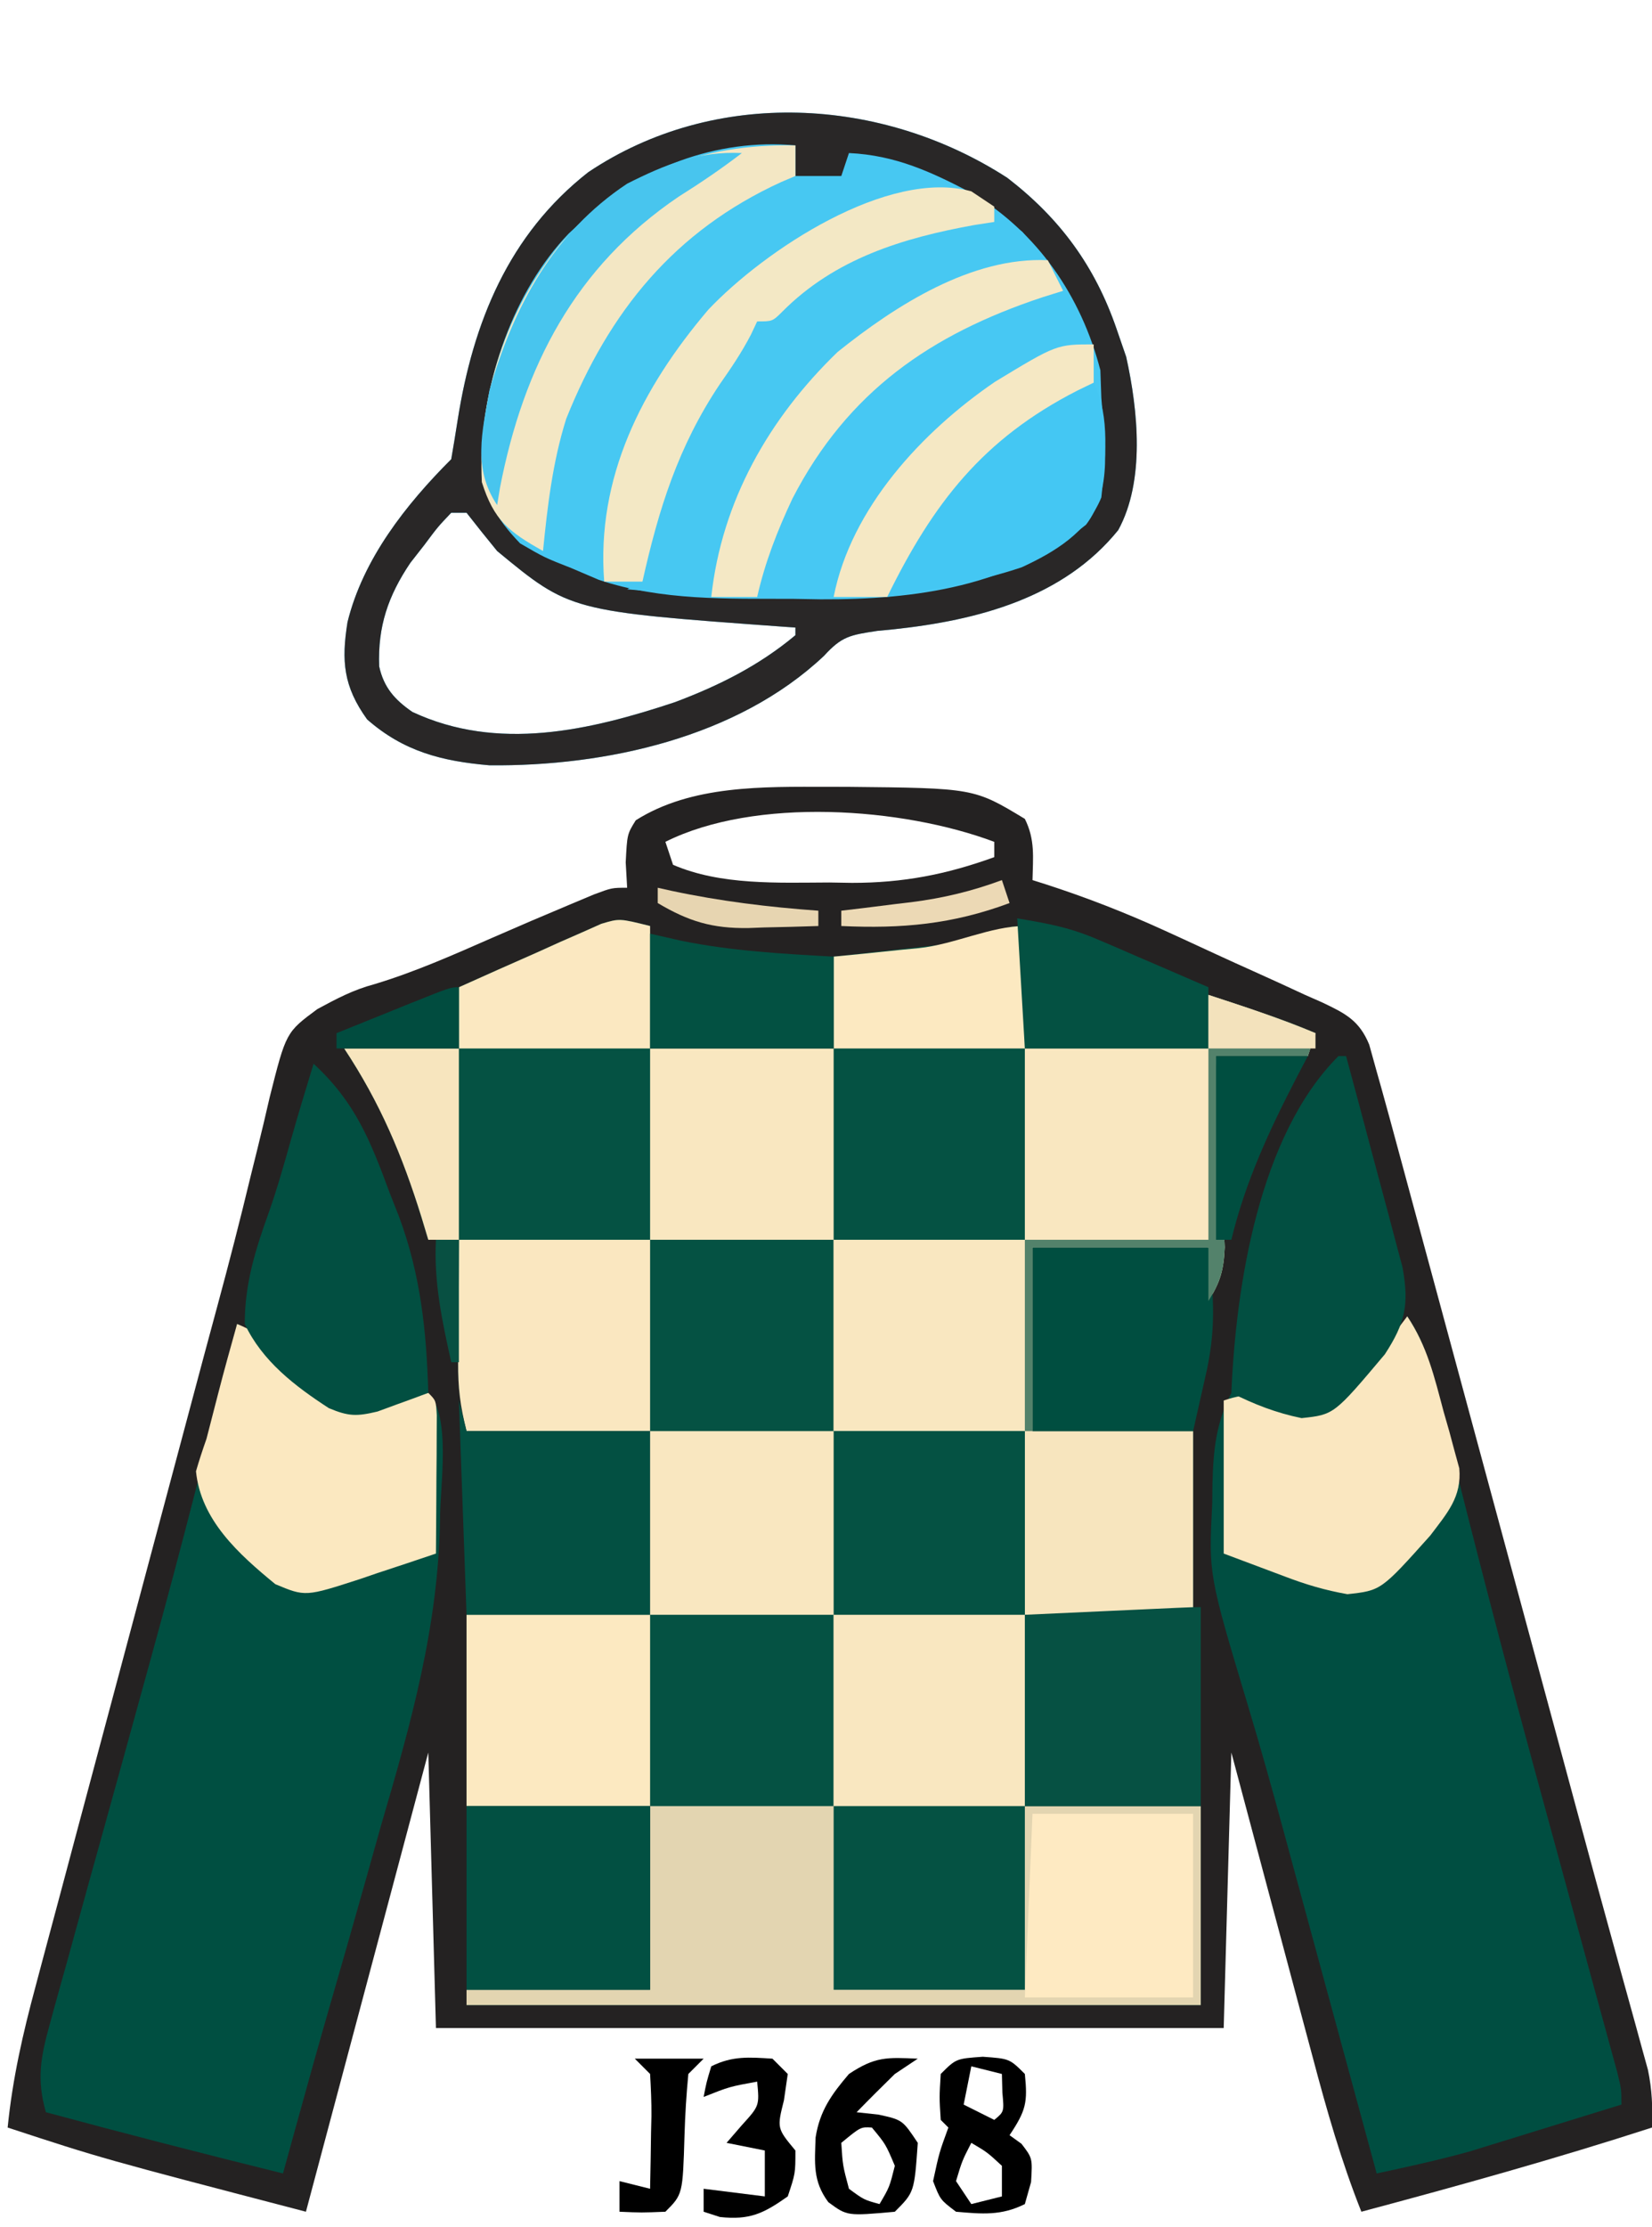
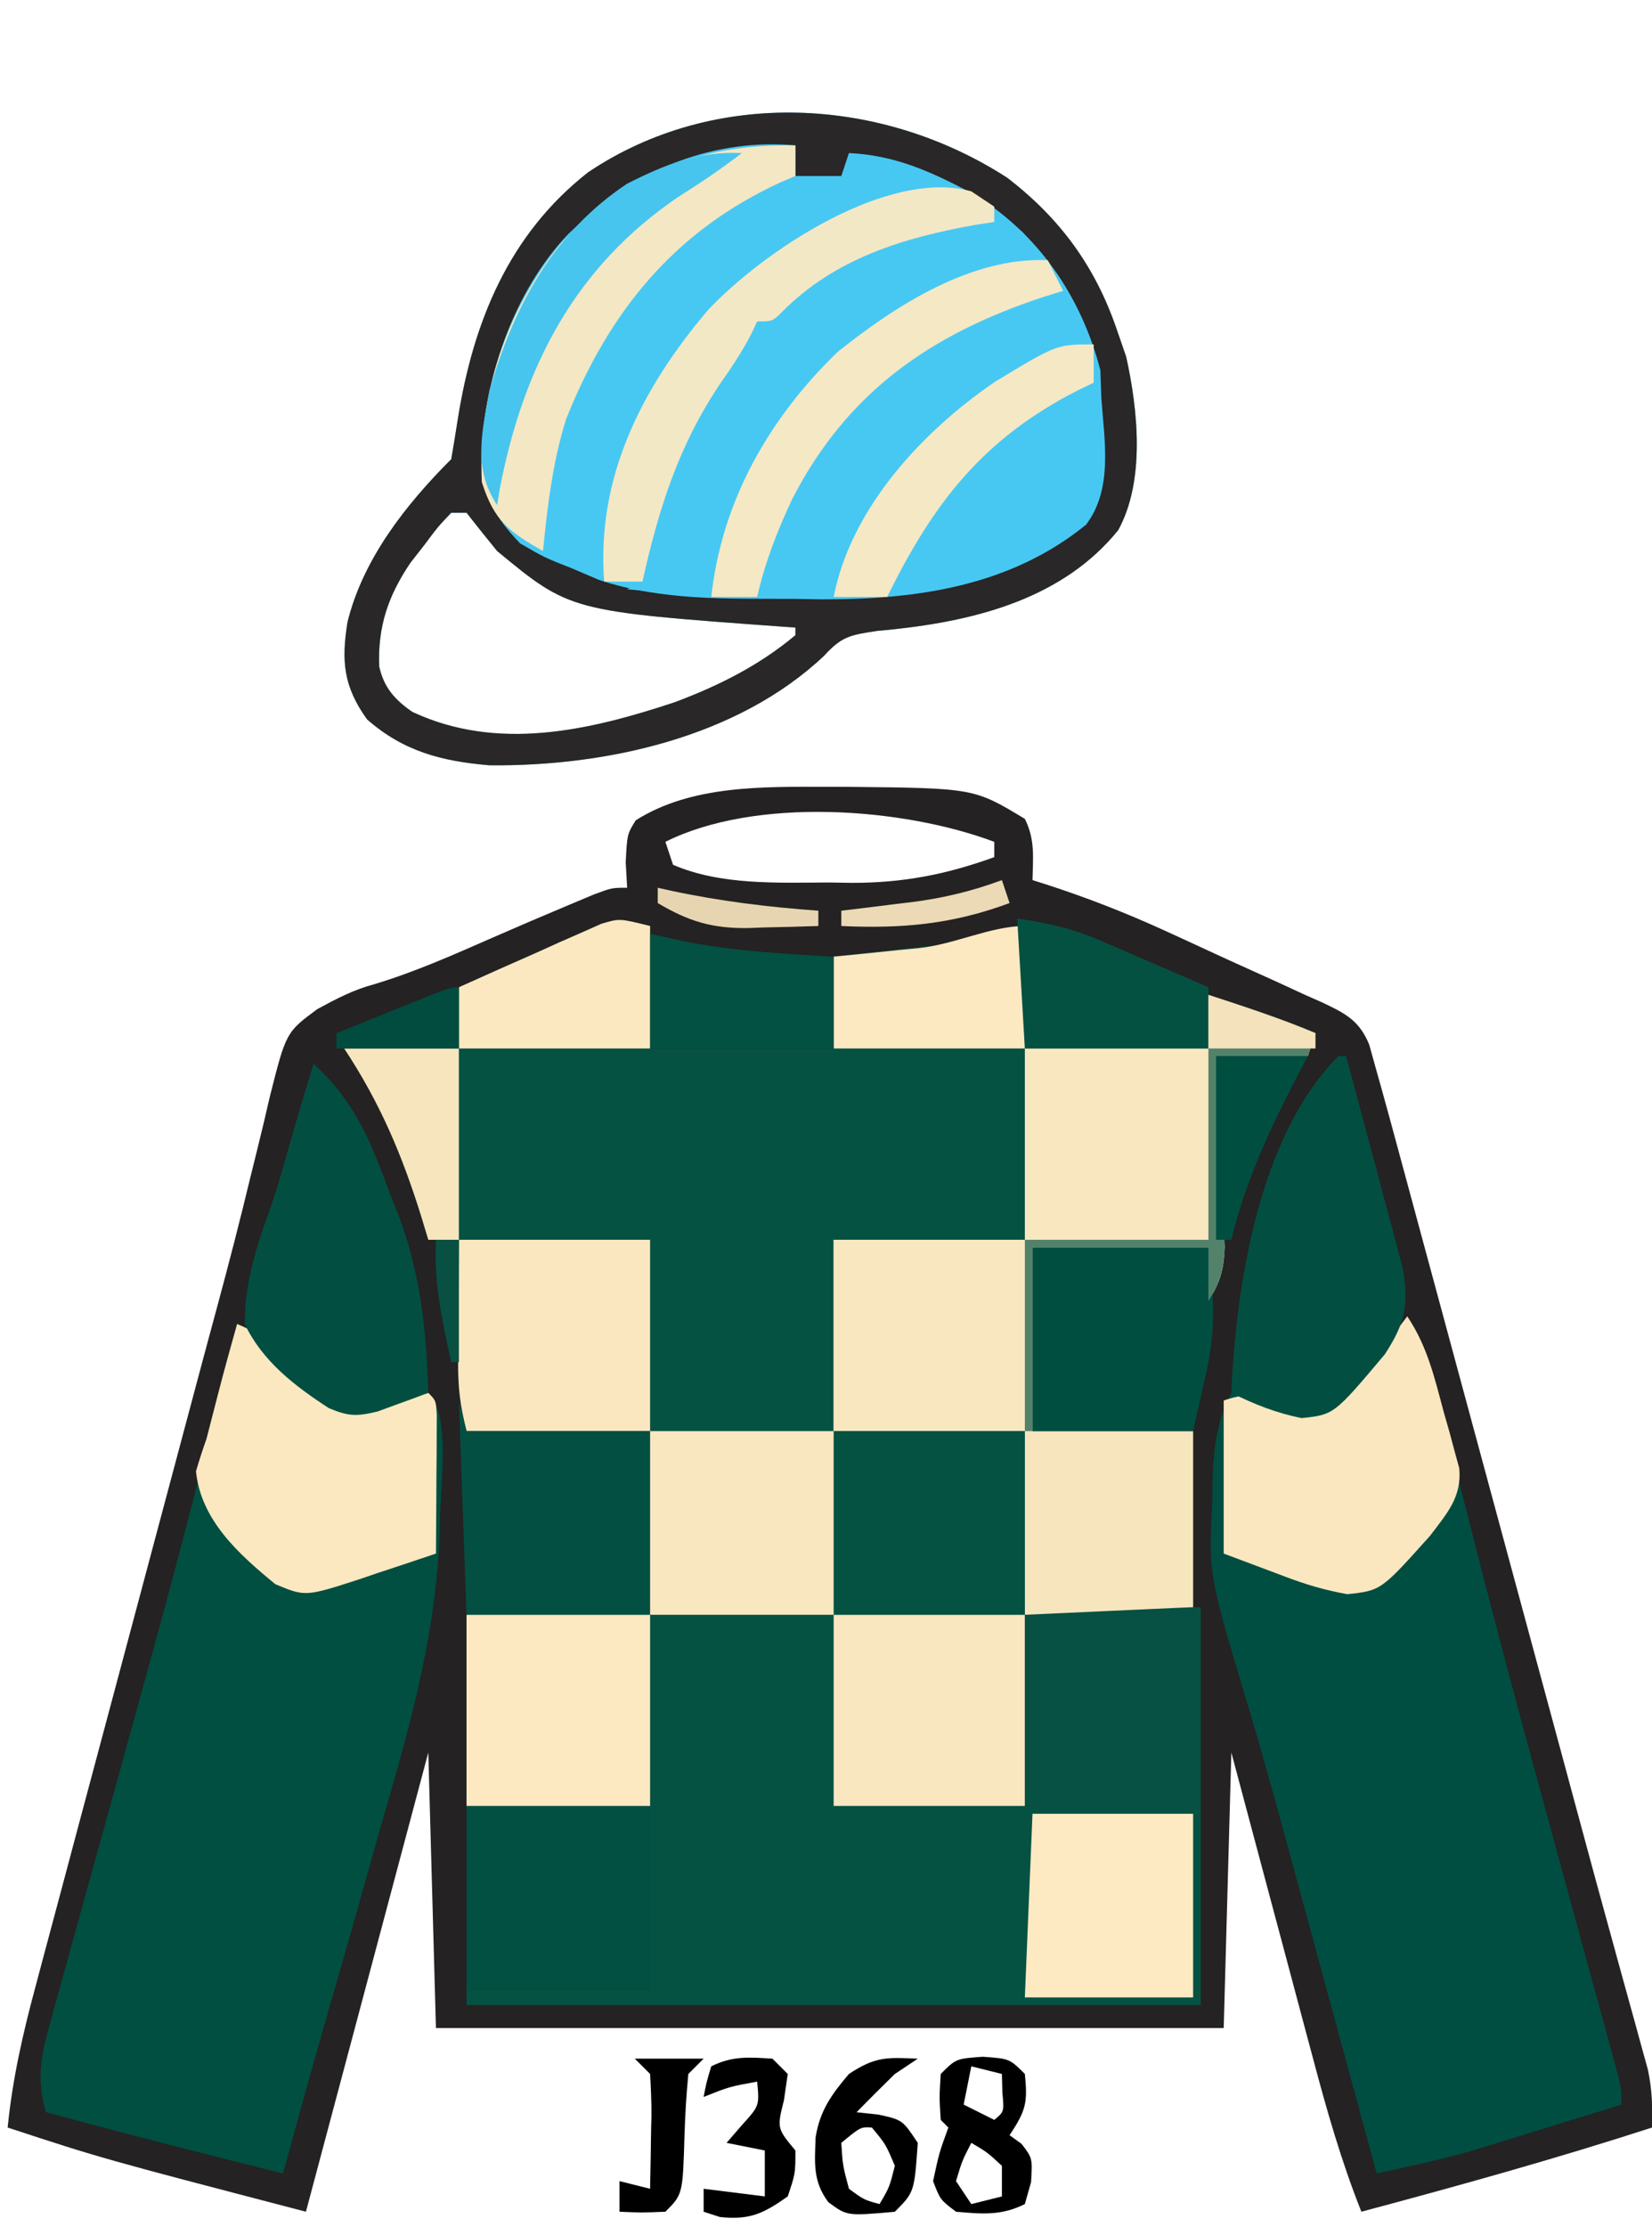
<svg xmlns="http://www.w3.org/2000/svg" version="1.1" width="216" height="291">
  <path d="M0 0 C0.828 0.001 1.657 0.002 2.51 0.002 C19.094 0.167 19.094 0.167 25.75 4.188 C27.104 6.896 26.815 9.197 26.75 12.188 C27.581 12.45 27.581 12.45 28.429 12.718 C33.772 14.446 38.89 16.437 43.996 18.77 C44.733 19.106 45.47 19.443 46.23 19.79 C47.77 20.497 49.308 21.207 50.845 21.92 C52.415 22.644 53.989 23.358 55.567 24.064 C57.866 25.091 60.15 26.146 62.434 27.207 C63.139 27.517 63.844 27.826 64.57 28.145 C67.624 29.599 69.464 30.491 70.777 33.688 C71.098 34.843 71.419 35.998 71.75 37.188 C71.953 37.907 72.156 38.627 72.365 39.368 C73.102 42.001 73.816 44.639 74.528 47.278 C74.936 48.782 74.936 48.782 75.352 50.317 C76.251 53.633 77.147 56.949 78.043 60.266 C78.673 62.594 79.304 64.922 79.935 67.25 C81.599 73.395 83.261 79.54 84.923 85.685 C86.588 91.844 88.256 98.002 89.924 104.16 C91.812 111.134 93.7 118.108 95.587 125.082 C95.876 126.15 96.165 127.218 96.462 128.318 C97.032 130.425 97.601 132.533 98.169 134.64 C99.675 140.231 101.197 145.816 102.74 151.396 C103.065 152.582 103.39 153.767 103.726 154.988 C104.35 157.265 104.98 159.54 105.615 161.813 C105.895 162.837 106.175 163.861 106.463 164.916 C106.712 165.816 106.961 166.715 107.218 167.642 C107.759 170.231 107.848 172.55 107.75 175.188 C95.189 179.255 82.505 182.782 69.75 186.188 C67.121 179.584 65.216 172.897 63.395 166.031 C62.935 164.317 62.935 164.317 62.466 162.568 C61.494 158.942 60.528 155.315 59.562 151.688 C58.902 149.219 58.241 146.75 57.58 144.281 C55.965 138.251 54.358 132.219 52.75 126.188 C52.42 138.067 52.09 149.947 51.75 162.188 C17.76 162.188 -16.23 162.188 -51.25 162.188 C-51.58 150.308 -51.91 138.428 -52.25 126.188 C-57.53 145.988 -62.81 165.787 -68.25 186.188 C-94.946 179.223 -94.946 179.223 -107.25 175.188 C-106.615 168.816 -105.254 162.861 -103.585 156.686 C-103.178 155.152 -103.178 155.152 -102.762 153.587 C-101.865 150.216 -100.96 146.846 -100.055 143.477 C-99.422 141.107 -98.79 138.737 -98.159 136.366 C-96.493 130.118 -94.82 123.872 -93.146 117.625 C-91.468 111.361 -89.797 105.094 -88.125 98.828 C-86.231 91.734 -84.337 84.64 -82.439 77.547 C-82.149 76.461 -81.859 75.376 -81.56 74.258 C-80.986 72.118 -80.408 69.979 -79.828 67.84 C-78.307 62.228 -76.857 56.608 -75.497 50.954 C-75.203 49.768 -74.908 48.581 -74.605 47.359 C-74.042 45.09 -73.5 42.816 -72.982 40.537 C-70.847 32.07 -70.847 32.07 -66.762 29.048 C-64.212 27.669 -62.061 26.525 -59.285 25.785 C-53.98 24.185 -49.008 21.972 -43.939 19.748 C-40.494 18.24 -37.04 16.763 -33.57 15.312 C-32.593 14.903 -31.616 14.493 -30.61 14.07 C-28.25 13.188 -28.25 13.188 -26.25 13.188 C-26.312 12.094 -26.374 11.001 -26.438 9.875 C-26.25 6.188 -26.25 6.188 -25.125 4.375 C-17.808 -0.259 -8.388 -0.009 0 0 Z M-21.25 7.188 C-20.92 8.178 -20.59 9.168 -20.25 10.188 C-13.992 12.893 -6.492 12.522 0.188 12.5 C1.16 12.516 2.133 12.532 3.135 12.549 C9.815 12.553 15.473 11.462 21.75 9.188 C21.75 8.527 21.75 7.867 21.75 7.188 C9.717 2.675 -9.493 1.309 -21.25 7.188 Z " fill="#242222" transform="translate(108.25,102.812)" />
  <path d="M0 0 C0 5.28 0 10.56 0 16 C7.92 16 15.84 16 24 16 C24 12.04 24 8.08 24 4 C25.218 3.879 26.436 3.758 27.691 3.633 C29.315 3.464 30.939 3.295 32.562 3.125 C33.362 3.046 34.162 2.968 34.986 2.887 C35.776 2.803 36.565 2.719 37.379 2.633 C38.455 2.523 38.455 2.523 39.553 2.411 C42.758 1.873 45.875 0.893 49 0 C49 5.28 49 10.56 49 16 C56.92 16 64.84 16 73 16 C73 13.69 73 11.38 73 9 C77.721 10.543 82.417 12.078 87 14 C86.67 14.99 86.34 15.98 86 17 C82.04 17 78.08 17 74 17 C74.095 18.975 74.191 20.95 74.289 22.984 C74.402 25.573 74.514 28.161 74.625 30.75 C74.689 32.052 74.754 33.354 74.82 34.695 C74.872 35.946 74.923 37.196 74.977 38.484 C75.029 39.636 75.081 40.789 75.135 41.976 C75.002 44.948 74.564 46.512 73 49 C73 46.69 73 44.38 73 42 C65.41 42 57.82 42 50 42 C50 49.92 50 57.84 50 66 C56.93 66 63.86 66 71 66 C71 73.92 71 81.84 71 90 C63.74 90 56.48 90 49 90 C49 98.25 49 106.5 49 115 C56.59 115 64.18 115 72 115 C72 123.58 72 132.16 72 141 C40.32 141 8.64 141 -24 141 C-24 140.34 -24 139.68 -24 139 C-16.08 139 -8.16 139 0 139 C0 131.08 0 123.16 0 115 C-7.92 115 -15.84 115 -24 115 C-24 106.75 -24 98.5 -24 90 C-16.08 90 -8.16 90 0 90 C0 82.08 0 74.16 0 66 C-7.92 66 -15.84 66 -24 66 C-24.834 62.665 -25.118 60.376 -25.098 57.016 C-25.094 56.081 -25.091 55.146 -25.088 54.184 C-25.08 53.216 -25.071 52.247 -25.062 51.25 C-25.058 50.266 -25.053 49.283 -25.049 48.27 C-25.037 45.846 -25.021 43.423 -25 41 C-26.32 41 -27.64 41 -29 41 C-29.291 40.033 -29.583 39.066 -29.883 38.07 C-32.402 29.979 -35.283 23.131 -40 16 C-35.05 16 -30.1 16 -25 16 C-25 13.36 -25 10.72 -25 8 C-21.591 6.46 -18.172 4.947 -14.75 3.438 C-13.782 3 -12.814 2.562 -11.816 2.111 C-10.882 1.702 -9.947 1.293 -8.984 0.871 C-8.126 0.489 -7.267 0.107 -6.382 -0.287 C-4 -1 -4 -1 0 0 Z " fill="#055243" transform="translate(85,121)" />
  <path d="M0 0 C6.895 5.304 11.469 11.56 14.285 19.758 C14.698 20.954 15.11 22.15 15.535 23.383 C17.101 30.445 18.01 39.61 14.496 46.023 C7.328 54.889 -3.884 57.814 -14.877 58.989 C-15.58 59.057 -16.283 59.125 -17.008 59.195 C-20.574 59.736 -21.638 59.898 -23.965 62.445 C-35.323 73.161 -52.574 76.909 -67.715 76.758 C-73.924 76.225 -78.928 74.961 -83.715 70.758 C-86.821 66.449 -87.091 63.117 -86.277 58.043 C-84.247 49.796 -78.646 42.688 -72.715 36.758 C-72.421 35.037 -72.131 33.315 -71.866 31.59 C-69.859 18.888 -65.212 7.409 -54.809 -0.734 C-38.259 -11.833 -16.424 -10.629 0 0 Z M-72.715 43.758 C-74.465 45.598 -74.465 45.598 -76.215 47.945 C-76.823 48.723 -77.432 49.5 -78.059 50.301 C-80.973 54.625 -82.333 58.63 -82.137 63.828 C-81.531 66.6 -80.102 68.193 -77.797 69.785 C-66.627 75.003 -54.622 72.215 -43.465 68.508 C-37.696 66.34 -32.464 63.728 -27.715 59.758 C-27.715 59.428 -27.715 59.098 -27.715 58.758 C-28.288 58.718 -28.861 58.679 -29.452 58.638 C-57.179 56.625 -57.179 56.625 -66.715 48.758 C-68.066 47.106 -69.404 45.443 -70.715 43.758 C-71.375 43.758 -72.035 43.758 -72.715 43.758 Z " fill="#47C8F3" transform="translate(131.715,23.242)" />
  <path d="M0 0 C3.683 1.686 5.427 3.611 8 6.75 C11.442 10.355 11.442 10.355 16.219 11.109 C19.489 10.549 19.489 10.549 22.594 9.656 C23.388 9.44 24.182 9.223 25 9 C28.042 12.042 26.509 21.385 26.537 25.444 C26.333 39.458 22.735 52.201 18.812 65.562 C18.129 67.984 17.449 70.407 16.771 72.83 C15.171 78.533 13.535 84.225 11.888 89.915 C10.566 94.507 9.285 99.109 8.012 103.715 C7.803 104.468 7.595 105.221 7.38 105.997 C6.919 107.665 6.459 109.332 6 111 C-4.362 108.434 -14.694 105.784 -25 103 C-26.234 98.663 -25.677 95.761 -24.48 91.451 C-24.307 90.812 -24.133 90.174 -23.953 89.516 C-23.375 87.402 -22.781 85.293 -22.188 83.184 C-21.776 81.689 -21.365 80.193 -20.956 78.698 C-19.87 74.742 -18.771 70.791 -17.669 66.839 C-15.936 60.618 -14.222 54.392 -12.507 48.166 C-12.086 46.638 -11.665 45.11 -11.243 43.582 C-7.25 29.114 -3.543 14.586 0 0 Z " fill="#004F41" transform="translate(31,173)" />
  <path d="M0 0 C2.216 3.324 2.865 5.877 3.82 9.75 C4.187 11.213 4.554 12.677 4.92 14.14 C5.213 15.322 5.213 15.322 5.512 16.528 C8.922 30.276 12.504 43.976 16.219 57.645 C16.4 58.312 16.582 58.98 16.769 59.668 C18.599 66.398 20.436 73.125 22.278 79.851 C22.805 81.775 23.331 83.7 23.856 85.625 C24.507 88.009 25.16 90.392 25.816 92.774 C26.104 93.831 26.393 94.887 26.69 95.976 C26.944 96.902 27.198 97.828 27.46 98.782 C28 101 28 101 28 103 C24.356 104.131 20.709 105.254 17.062 106.375 C16.041 106.692 15.019 107.009 13.967 107.336 C12.958 107.645 11.949 107.955 10.91 108.273 C9.535 108.698 9.535 108.698 8.133 109.13 C4.121 110.244 0.071 111.129 -4 112 C-4.175 111.358 -4.349 110.715 -4.529 110.053 C-6.377 103.253 -8.228 96.454 -10.079 89.655 C-10.766 87.131 -11.453 84.607 -12.139 82.083 C-13.135 78.416 -14.134 74.749 -15.133 71.082 C-15.459 69.878 -15.786 68.674 -16.122 67.434 C-17.628 61.909 -19.162 56.4 -20.813 50.917 C-25.975 33.754 -25.975 33.754 -25.5 24.5 C-25.485 23.203 -25.485 23.203 -25.469 21.879 C-25.361 17.513 -25.015 13.966 -23 10 C-22.261 10.284 -21.523 10.567 -20.762 10.859 C-17.21 11.888 -14.698 12.382 -11 12 C-6.441 9.004 -3.195 4.34 0 0 Z " fill="#004E41" transform="translate(184,172)" />
-   <path d="M0 0 C8.25 0 16.5 0 25 0 C25 8.25 25 16.5 25 25 C32.59 25 40.18 25 48 25 C48 33.58 48 42.16 48 51 C16.32 51 -15.36 51 -48 51 C-48 50.34 -48 49.68 -48 49 C-40.08 49 -32.16 49 -24 49 C-24 41.08 -24 33.16 -24 25 C-16.08 25 -8.16 25 0 25 C0 16.75 0 8.5 0 0 Z " fill="#E3D5B1" transform="translate(109,211)" />
  <path d="M0 0 C4.721 1.543 9.417 3.078 14 5 C13.67 5.99 13.34 6.98 13 8 C9.04 8 5.08 8 1 8 C1.095 9.975 1.191 11.95 1.289 13.984 C1.402 16.573 1.514 19.161 1.625 21.75 C1.689 23.052 1.754 24.354 1.82 25.695 C1.872 26.946 1.923 28.196 1.977 29.484 C2.029 30.636 2.081 31.789 2.135 32.976 C2.002 35.948 1.564 37.512 0 40 C0 37.69 0 35.38 0 33 C-7.59 33 -15.18 33 -23 33 C-23 40.92 -23 48.84 -23 57 C-16.07 57 -9.14 57 -2 57 C-2 64.92 -2 72.84 -2 81 C-9.26 81 -16.52 81 -24 81 C-24 73.08 -24 65.16 -24 57 C-32.25 57 -40.5 57 -49 57 C-49 48.75 -49 40.5 -49 32 C-40.75 32 -32.5 32 -24 32 C-24 23.75 -24 15.5 -24 7 C-16.08 7 -8.16 7 0 7 C0 4.69 0 2.38 0 0 Z " fill="#F7E5BE" transform="translate(158,130)" />
  <path d="M0 0 C0 1.32 0 2.64 0 4 C1.98 4 3.96 4 6 4 C6.33 3.01 6.66 2.02 7 1 C14.065 2.254 19.715 4.562 26 8 C26 8.66 26 9.32 26 10 C25.129 10.135 24.257 10.271 23.359 10.41 C14.049 12.093 5.17 14.794 -1.707 21.719 C-3 23 -3 23 -5 23 C-5.271 23.574 -5.541 24.147 -5.82 24.738 C-7.019 27.037 -8.385 29.068 -9.875 31.188 C-15.317 39.318 -17.875 47.487 -20 57 C-26.82 56.555 -34.064 54.264 -38.746 49.059 C-42.01 43.701 -41.145 37.532 -39.777 31.703 C-36.679 20.929 -32.106 11.675 -22.477 5.34 C-15.228 1.515 -8.199 -0.342 0 0 Z " fill="#47C8F2" transform="translate(104,19)" />
  <path d="M0 0 C6.895 5.304 11.469 11.56 14.285 19.758 C14.698 20.954 15.11 22.15 15.535 23.383 C17.101 30.445 18.01 39.61 14.496 46.023 C7.328 54.889 -3.884 57.814 -14.877 58.989 C-15.58 59.057 -16.283 59.125 -17.008 59.195 C-20.574 59.736 -21.638 59.898 -23.965 62.445 C-35.323 73.161 -52.574 76.909 -67.715 76.758 C-73.924 76.225 -78.928 74.961 -83.715 70.758 C-86.821 66.449 -87.091 63.117 -86.277 58.043 C-84.247 49.796 -78.646 42.688 -72.715 36.758 C-72.421 35.037 -72.131 33.315 -71.866 31.59 C-69.859 18.888 -65.212 7.409 -54.809 -0.734 C-38.259 -11.833 -16.424 -10.629 0 0 Z M-55.715 5.758 C-56.256 6.259 -56.798 6.761 -57.355 7.277 C-64.618 14.815 -68.6 26.591 -68.746 36.98 C-68.386 41.794 -66.997 44.329 -63.715 47.758 C-60.538 49.606 -60.538 49.606 -56.965 51.008 C-55.794 51.508 -54.624 52.008 -53.418 52.523 C-45.153 55.278 -36.658 54.971 -28.027 55.008 C-26.837 55.028 -25.646 55.049 -24.42 55.07 C-11.901 55.125 0.362 53.383 10.285 45.32 C13.85 40.63 12.675 34.299 12.285 28.758 C12.244 27.562 12.203 26.365 12.16 25.133 C9.653 15.463 3.977 7.178 -4.582 2.035 C-9.924 -0.782 -14.648 -2.966 -20.715 -3.242 C-21.045 -2.252 -21.375 -1.262 -21.715 -0.242 C-23.695 -0.242 -25.675 -0.242 -27.715 -0.242 C-27.715 -1.562 -27.715 -2.882 -27.715 -4.242 C-37.987 -5.198 -48.289 -1.276 -55.715 5.758 Z M-72.715 43.758 C-74.465 45.598 -74.465 45.598 -76.215 47.945 C-76.823 48.723 -77.432 49.5 -78.059 50.301 C-80.973 54.625 -82.333 58.63 -82.137 63.828 C-81.531 66.6 -80.102 68.193 -77.797 69.785 C-66.627 75.003 -54.622 72.215 -43.465 68.508 C-37.696 66.34 -32.464 63.728 -27.715 59.758 C-27.715 59.428 -27.715 59.098 -27.715 58.758 C-28.288 58.718 -28.861 58.679 -29.452 58.638 C-57.179 56.625 -57.179 56.625 -66.715 48.758 C-68.066 47.106 -69.404 45.443 -70.715 43.758 C-71.375 43.758 -72.035 43.758 -72.715 43.758 Z " fill="#292727" transform="translate(131.715,23.242)" />
-   <path d="M0 0 C0 13.53 0 27.06 0 41 C-9.57 41 -19.14 41 -29 41 C-29.701 38.731 -30.402 36.462 -31.125 34.125 C-33.27 27.451 -36.113 21.876 -40 16 C-35.05 16 -30.1 16 -25 16 C-25 13.36 -25 10.72 -25 8 C-21.591 6.46 -18.172 4.947 -14.75 3.438 C-13.782 3 -12.814 2.562 -11.816 2.111 C-10.882 1.702 -9.947 1.293 -8.984 0.871 C-8.126 0.489 -7.267 0.107 -6.382 -0.287 C-4 -1 -4 -1 0 0 Z " fill="#055243" transform="translate(85,121)" />
  <path d="M0 0 C0 13.53 0 27.06 0 41 C-8.25 41 -16.5 41 -25 41 C-25 28.79 -25 16.58 -25 4 C-16.09 3.01 -16.09 3.01 -7 2 C-2 0 -2 0 0 0 Z " fill="#055243" transform="translate(134,121)" />
  <path d="M0 0 C3.734 1.5 5.479 3.675 8 6.75 C11.442 10.355 11.442 10.355 16.219 11.109 C19.489 10.549 19.489 10.549 22.594 9.656 C23.388 9.44 24.182 9.223 25 9 C26 10 26 10 26.114 11.949 C26.108 12.782 26.103 13.615 26.098 14.473 C26.094 15.372 26.091 16.271 26.088 17.197 C26.08 18.143 26.071 19.088 26.062 20.062 C26.058 21.012 26.053 21.961 26.049 22.939 C26.037 25.293 26.021 27.646 26 30 C23.442 30.869 20.88 31.72 18.312 32.562 C17.231 32.933 17.231 32.933 16.127 33.311 C8.93 35.644 8.93 35.644 5 34 C0.182 30.05 -4.738 25.617 -5.375 19.25 C-4.963 17.819 -4.494 16.405 -4 15 C-3.488 13.033 -2.977 11.066 -2.477 9.097 C-1.694 6.052 -0.847 3.027 0 0 Z " fill="#FBE8C0" transform="translate(31,173)" />
  <path d="M0 0 C2.627 3.94 3.536 7.896 4.75 12.438 C4.996 13.297 5.242 14.156 5.496 15.041 C5.719 15.872 5.942 16.703 6.172 17.559 C6.379 18.315 6.586 19.071 6.8 19.849 C7.15 23.613 5.203 25.731 3.004 28.648 C-3.425 35.828 -3.425 35.828 -7.824 36.309 C-10.732 35.794 -13.24 35.053 -16 34 C-18.64 33.01 -21.28 32.02 -24 31 C-24 24.4 -24 17.8 -24 11 C-20.417 9.806 -19.882 10.386 -16.5 11.688 C-13.837 12.477 -13.837 12.477 -11 12 C-6.551 8.884 -3.261 4.278 0 0 Z " fill="#FAE7C0" transform="translate(184,172)" />
  <path d="M0 0 C5.492 5.052 7.453 10.122 10 17 C10.578 18.464 10.578 18.464 11.168 19.957 C14.002 27.6 14.76 34.879 15 43 C13.588 43.534 12.17 44.052 10.75 44.562 C9.961 44.853 9.172 45.143 8.359 45.441 C5.626 46.089 4.583 46.083 2 45 C-2.425 42.128 -6.697 38.873 -9 34 C-9 28.681 -7.595 24.267 -5.807 19.296 C-4.702 16.151 -3.812 12.956 -2.906 9.749 C-1.98 6.486 -0.991 3.244 0 0 Z " fill="#024F41" transform="translate(41,139)" />
  <path d="M0 0 C2.312 2.688 2.312 2.688 2.312 3.688 C1.718 3.834 1.124 3.981 0.512 4.133 C-13.408 7.9 -25.661 15.727 -33.375 28.152 C-36.586 34.354 -38.995 40.919 -40.688 47.688 C-44.318 47.358 -47.947 47.028 -51.688 46.688 C-50.697 46.193 -50.697 46.193 -49.688 45.688 C-49.414 44.009 -49.222 42.318 -49.062 40.625 C-48.214 34.956 -46.427 30.382 -43.875 25.312 C-43.544 24.647 -43.212 23.982 -42.871 23.297 C-36.28 10.668 -25.069 3.13 -11.684 -1.309 C-7.023 -2.431 -3.898 -3.14 0 0 Z " fill="#47C8F2" transform="translate(133.688,30.312)" />
  <path d="M0 0 C0.33 0 0.66 0 1 0 C2.172 4.32 3.329 8.643 4.473 12.97 C4.864 14.44 5.259 15.91 5.657 17.378 C6.231 19.493 6.791 21.611 7.348 23.73 C7.688 25.003 8.028 26.276 8.379 27.587 C9.263 32.448 8.748 34.853 6.066 38.965 C-0.573 46.848 -0.573 46.848 -4.816 47.301 C-8.155 46.616 -10.964 45.518 -14 44 C-13.405 29.962 -10.37 10.37 0 0 Z " fill="#024F41" transform="translate(175,138)" />
  <path d="M0 0 C8.25 0 16.5 0 25 0 C25 8.25 25 16.5 25 25 C16.75 25 8.5 25 0 25 C0 16.75 0 8.5 0 0 Z " fill="#F9E7C0" transform="translate(109,211)" />
  <path d="M0 0 C8.25 0 16.5 0 25 0 C25 8.25 25 16.5 25 25 C16.75 25 8.5 25 0 25 C0 16.75 0 8.5 0 0 Z " fill="#F9E7C0" transform="translate(109,162)" />
  <path d="M0 0 C8.25 0 16.5 0 25 0 C25 8.25 25 16.5 25 25 C17.08 25 9.16 25 1 25 C0.166 21.665 -0.118 19.376 -0.098 16.016 C-0.095 15.173 -0.093 14.33 -0.09 13.462 C-0.081 12.402 -0.072 11.342 -0.062 10.25 C-0.042 6.867 -0.021 3.485 0 0 Z " fill="#FAE7C0" transform="translate(60,162)" />
  <path d="M0 0 C8.25 0 16.5 0 25 0 C25 7.92 25 15.84 25 24 C16.75 24 8.5 24 0 24 C0 16.08 0 8.16 0 0 Z " fill="#055243" transform="translate(109,236)" />
  <path d="M0 0 C7.92 0 15.84 0 24 0 C24 8.25 24 16.5 24 25 C16.08 25 8.16 25 0 25 C0 16.75 0 8.5 0 0 Z " fill="#FCE9C1" transform="translate(61,211)" />
  <path d="M0 0 C8.25 0 16.5 0 25 0 C25 7.92 25 15.84 25 24 C16.75 24 8.5 24 0 24 C0 16.08 0 8.16 0 0 Z " fill="#055243" transform="translate(109,187)" />
  <path d="M0 0 C7.92 0 15.84 0 24 0 C24 8.25 24 16.5 24 25 C16.08 25 8.16 25 0 25 C0 16.75 0 8.5 0 0 Z " fill="#F9E7C0" transform="translate(134,137)" />
-   <path d="M0 0 C7.92 0 15.84 0 24 0 C24 8.25 24 16.5 24 25 C16.08 25 8.16 25 0 25 C0 16.75 0 8.5 0 0 Z " fill="#F9E7C0" transform="translate(85,137)" />
  <path d="M0 0 C0 1.32 0 2.64 0 4 C-0.909 4.385 -0.909 4.385 -1.836 4.777 C-15.809 11.162 -24.329 21.67 -29.965 35.715 C-31.744 41.36 -32.418 47.126 -33 53 C-37.461 50.477 -39.412 49.027 -41 44 C-41.571 32.813 -37.74 21.331 -30.586 12.707 C-22.128 3.603 -12.447 -0.244 0 0 Z " fill="#F3E7C4" transform="translate(104,19)" />
  <path d="M0 0 C0.33 1.32 0.66 2.64 1 4 C8.92 4 16.84 4 25 4 C25 11.92 25 19.84 25 28 C17.08 28 9.16 28 1 28 C0.67 18.76 0.34 9.52 0 0 Z " fill="#035042" transform="translate(60,183)" />
  <path d="M0 0 C7.92 0 15.84 0 24 0 C24 7.92 24 15.84 24 24 C16.08 24 8.16 24 0 24 C0 16.08 0 8.16 0 0 Z " fill="#025042" transform="translate(61,236)" />
  <path d="M0 0 C0 8.58 0 17.16 0 26 C-7.59 26 -15.18 26 -23 26 C-23 17.75 -23 9.5 -23 1 C-19.391 0.835 -15.781 0.67 -12.062 0.5 C-10.923 0.448 -9.784 0.396 -8.61 0.342 C-7.719 0.301 -6.828 0.261 -5.91 0.219 C-4.994 0.177 -4.077 0.135 -3.133 0.092 C-1 0 -1 0 0 0 Z " fill="#065143" transform="translate(157,210)" />
  <path d="M0 0 C7.92 0 15.84 0 24 0 C24 7.92 24 15.84 24 24 C16.08 24 8.16 24 0 24 C0 16.08 0 8.16 0 0 Z " fill="#F9E7C0" transform="translate(85,187)" />
  <path d="M0 0 C7.59 0 15.18 0 23 0 C23.743 6.683 24.025 10.875 22.562 17.062 C22.047 19.352 21.531 21.641 21 24 C14.07 24 7.14 24 0 24 C0 16.08 0 8.16 0 0 Z " fill="#004E40" transform="translate(135,163)" />
  <path d="M0 0 C6.93 0 13.86 0 21 0 C21 7.92 21 15.84 21 24 C13.74 24 6.48 24 -1 24 C-0.67 16.08 -0.34 8.16 0 0 Z " fill="#FEEAC2" transform="translate(135,237)" />
  <path d="M0 0 C0.99 0.66 1.98 1.32 3 2 C3 2.66 3 3.32 3 4 C2.129 4.135 1.257 4.271 0.359 4.41 C-8.951 6.093 -17.83 8.794 -24.707 15.719 C-26 17 -26 17 -28 17 C-28.271 17.574 -28.541 18.147 -28.82 18.738 C-30.019 21.037 -31.385 23.068 -32.875 25.188 C-38.317 33.318 -40.875 41.487 -43 51 C-44.65 51 -46.3 51 -48 51 C-49.062 37.394 -43.072 25.672 -34.381 15.457 C-26.999 7.67 -10.896 -2.996 0 0 Z " fill="#F3E8C5" transform="translate(127,25)" />
-   <path d="M0 0 C2.223 4.447 1.506 10.173 1 15 C-0.859 19.561 -5.065 22.122 -9.398 24.121 C-15.098 26.047 -21.083 26.983 -27 28 C-23.408 16.38 -15.042 7.097 -4.562 1 C-2 0 -2 0 0 0 Z " fill="#44C7F3" transform="translate(143,50)" />
  <path d="M0 0 C0.66 1.32 1.32 2.64 2 4 C1.105 4.28 0.211 4.559 -0.711 4.848 C-15.275 9.676 -26.161 17.168 -33.375 31.125 C-35.368 35.361 -36.963 39.438 -38 44 C-39.98 44 -41.96 44 -44 44 C-42.647 31.484 -36.433 20.63 -27.48 11.988 C-19.865 5.884 -9.934 -0.462 0 0 Z " fill="#F4E8C5" transform="translate(137,34)" />
  <path d="M0 0 C0 5.28 0 10.56 0 16 C-8.25 16 -16.5 16 -25 16 C-25 12.04 -25 8.08 -25 4 C-23.759 3.879 -22.517 3.758 -21.238 3.633 C-19.596 3.464 -17.954 3.295 -16.312 3.125 C-15.496 3.046 -14.679 2.968 -13.838 2.887 C-9.18 2.396 -4.44 0 0 0 Z " fill="#FCE9C1" transform="translate(134,121)" />
  <path d="M0 0 C0 5.28 0 10.56 0 16 C-8.25 16 -16.5 16 -25 16 C-25 13.36 -25 10.72 -25 8 C-21.591 6.46 -18.172 4.947 -14.75 3.438 C-13.782 3 -12.814 2.562 -11.816 2.111 C-10.882 1.702 -9.947 1.293 -8.984 0.871 C-8.126 0.489 -7.267 0.107 -6.382 -0.287 C-4 -1 -4 -1 0 0 Z " fill="#FBE8C1" transform="translate(85,121)" />
  <path d="M0 0 C1.361 0.309 2.723 0.619 4.125 0.938 C10.7 2.269 17.313 2.634 24 3 C24 6.96 24 10.92 24 15 C16.08 15 8.16 15 0 15 C0 10.05 0 5.1 0 0 Z " fill="#035142" transform="translate(85,122)" />
  <path d="M0 0 C4.281 0.713 6.959 1.215 10.742 2.848 C11.58 3.205 12.418 3.563 13.281 3.932 C14.137 4.305 14.993 4.678 15.875 5.062 C16.754 5.44 17.633 5.817 18.539 6.205 C20.695 7.131 22.849 8.063 25 9 C25 11.64 25 14.28 25 17 C17.08 17 9.16 17 1 17 C0.67 11.39 0.34 5.78 0 0 Z " fill="#045142" transform="translate(133,120)" />
  <path d="M0 0 C0 1.65 0 3.3 0 5 C-0.701 5.34 -1.403 5.681 -2.125 6.031 C-14.475 12.341 -20.968 20.711 -27 33 C-29.31 33 -31.62 33 -34 33 C-31.729 21.391 -22.432 11.391 -12.898 4.883 C-4.839 0 -4.839 0 0 0 Z " fill="#F5E8C4" transform="translate(143,45)" />
  <path d="M0 0 C-2.671 2.051 -5.399 3.898 -8.25 5.688 C-21.788 14.838 -28.55 27.885 -31.625 43.719 C-31.749 44.472 -31.872 45.224 -32 46 C-35.205 41.192 -33.978 36.523 -33 31 C-29.86 20.074 -24.656 10.399 -15 4 C-9.98 1.466 -5.679 -0.263 0 0 Z " fill="#48C5EE" transform="translate(97,20)" />
  <path d="M0 0 C4.95 0 9.9 0 15 0 C15 8.25 15 16.5 15 25 C13.68 25 12.36 25 11 25 C10.709 24.033 10.417 23.066 10.117 22.07 C7.598 13.979 4.717 7.131 0 0 Z " fill="#F7E5BE" transform="translate(45,137)" />
  <path d="M0 0 C10.125 3.375 10.125 3.375 14 5 C13.67 5.99 13.34 6.98 13 8 C9.04 8 5.08 8 1 8 C1.095 9.975 1.191 11.95 1.289 13.984 C1.402 16.573 1.514 19.161 1.625 21.75 C1.689 23.052 1.754 24.354 1.82 25.695 C1.898 27.571 1.898 27.571 1.977 29.484 C2.029 30.636 2.081 31.789 2.135 32.976 C2.002 35.948 1.564 37.512 0 40 C0 37.69 0 35.38 0 33 C-7.59 33 -15.18 33 -23 33 C-23 40.92 -23 48.84 -23 57 C-23.33 57 -23.66 57 -24 57 C-24 48.75 -24 40.5 -24 32 C-16.08 32 -8.16 32 0 32 C0 21.44 0 10.88 0 0 Z " fill="#53826B" transform="translate(158,130)" />
  <path d="M0 0 C3.5 0.25 3.5 0.25 5.5 2.25 C5.883 5.983 5.649 7.026 3.5 10.25 C4.016 10.621 4.531 10.992 5.062 11.375 C6.5 13.25 6.5 13.25 6.312 16.375 C6.044 17.324 5.776 18.273 5.5 19.25 C2.417 20.792 -0.109 20.547 -3.5 20.25 C-5.562 18.688 -5.562 18.688 -6.5 16.25 C-5.688 12.5 -5.688 12.5 -4.5 9.25 C-4.83 8.92 -5.16 8.59 -5.5 8.25 C-5.688 5.312 -5.688 5.312 -5.5 2.25 C-3.5 0.25 -3.5 0.25 0 0 Z M-1.5 1.25 C-1.83 2.9 -2.16 4.55 -2.5 6.25 C-0.52 7.24 -0.52 7.24 1.5 8.25 C2.796 7.184 2.796 7.184 2.562 4.688 C2.542 3.883 2.521 3.079 2.5 2.25 C1.18 1.92 -0.14 1.59 -1.5 1.25 Z M-1.5 11.25 C-2.698 13.579 -2.698 13.579 -3.5 16.25 C-2.51 17.735 -2.51 17.735 -1.5 19.25 C-0.18 18.92 1.14 18.59 2.5 18.25 C2.5 16.93 2.5 15.61 2.5 14.25 C0.58 12.476 0.58 12.476 -1.5 11.25 Z " fill="#000000" transform="translate(128.5,268.75)" />
  <path d="M0 0 C3.96 0 7.92 0 12 0 C11.529 0.895 11.059 1.789 10.574 2.711 C6.975 9.662 3.852 16.345 2 24 C1.34 24 0.68 24 0 24 C0 16.08 0 8.16 0 0 Z " fill="#004E40" transform="translate(159,138)" />
  <path d="M0 0 C-0.99 0.66 -1.98 1.32 -3 2 C-4.686 3.647 -6.356 5.311 -8 7 C-6.577 7.155 -6.577 7.155 -5.125 7.312 C-2 8 -2 8 0 11 C-0.453 17.453 -0.453 17.453 -3 20 C-9.232 20.567 -9.232 20.567 -11.695 18.75 C-13.753 15.99 -13.468 13.629 -13.359 10.289 C-12.812 6.801 -11.261 4.649 -9 2 C-5.565 -0.29 -4.015 -0.178 0 0 Z M-10 11 C-9.816 13.941 -9.816 13.941 -9 17 C-7.048 18.436 -7.048 18.436 -5 19 C-3.695 16.782 -3.695 16.782 -3 14 C-4.191 11.18 -4.191 11.18 -6 9 C-7.462 8.908 -7.462 8.908 -10 11 Z " fill="#000000" transform="translate(120,269)" />
  <path d="M0 0 C0.66 0.66 1.32 1.32 2 2 C1.835 3.134 1.67 4.269 1.5 5.438 C0.584 9.096 0.584 9.096 3 12 C3 15 3 15 2 18 C-1.183 20.243 -2.976 21.111 -6.875 20.688 C-7.576 20.461 -8.277 20.234 -9 20 C-9 19.01 -9 18.02 -9 17 C-6.36 17.33 -3.72 17.66 -1 18 C-1 16.02 -1 14.04 -1 12 C-2.65 11.67 -4.3 11.34 -6 11 C-5.34 10.237 -4.68 9.474 -4 8.688 C-1.701 6.157 -1.701 6.157 -2 3 C-5.61 3.656 -5.61 3.656 -9 5 C-8.625 3.062 -8.625 3.062 -8 1 C-5.237 -0.381 -3.053 -0.191 0 0 Z " fill="#000000" transform="translate(101,269)" />
  <path d="M0 0 C2.97 0 5.94 0 9 0 C8.34 0.66 7.68 1.32 7 2 C6.745 4.689 6.58 7.306 6.5 10 C6.27 17.73 6.27 17.73 4 20 C0.875 20.125 0.875 20.125 -2 20 C-2 18.68 -2 17.36 -2 16 C-0.68 16.33 0.64 16.66 2 17 C2.054 14.541 2.094 12.084 2.125 9.625 C2.142 8.926 2.159 8.228 2.176 7.508 C2.193 5.671 2.103 3.834 2 2 C1.34 1.34 0.68 0.68 0 0 Z " fill="#000000" transform="translate(83,269)" />
  <path d="M0 0 C0 2.64 0 5.28 0 8 C-5.28 8 -10.56 8 -16 8 C-16 7.34 -16 6.68 -16 6 C-13.522 4.998 -11.042 3.998 -8.562 3 C-7.855 2.714 -7.148 2.428 -6.42 2.133 C-1.113 0 -1.113 0 0 0 Z " fill="#014C3F" transform="translate(60,129)" />
  <path d="M0 0 C4.721 1.543 9.417 3.078 14 5 C14 5.66 14 6.32 14 7 C9.38 7 4.76 7 0 7 C0 4.69 0 2.38 0 0 Z " fill="#F3E2BC" transform="translate(158,130)" />
  <path d="M0 0 C0.33 0.99 0.66 1.98 1 3 C-6.465 5.775 -13.067 6.368 -21 6 C-21 5.34 -21 4.68 -21 4 C-19.987 3.879 -18.974 3.758 -17.93 3.633 C-16.578 3.464 -15.227 3.295 -13.875 3.125 C-13.21 3.046 -12.545 2.968 -11.859 2.887 C-7.696 2.356 -3.933 1.458 0 0 Z " fill="#ECD9B5" transform="translate(131,115)" />
  <path d="M0 0 C0.594 0.133 1.189 0.266 1.801 0.402 C8.185 1.763 14.492 2.53 21 3 C21 3.66 21 4.32 21 5 C18.624 5.082 16.251 5.141 13.875 5.188 C13.21 5.213 12.545 5.238 11.859 5.264 C7.131 5.333 4.049 4.403 0 2 C0 1.34 0 0.68 0 0 Z " fill="#E7D5B1" transform="translate(86,116)" />
  <path d="M0 0 C0.99 0 1.98 0 3 0 C3 5.28 3 10.56 3 16 C2.67 16 2.34 16 2 16 C0.809 10.62 -0.292 5.547 0 0 Z " fill="#085042" transform="translate(57,162)" />
</svg>